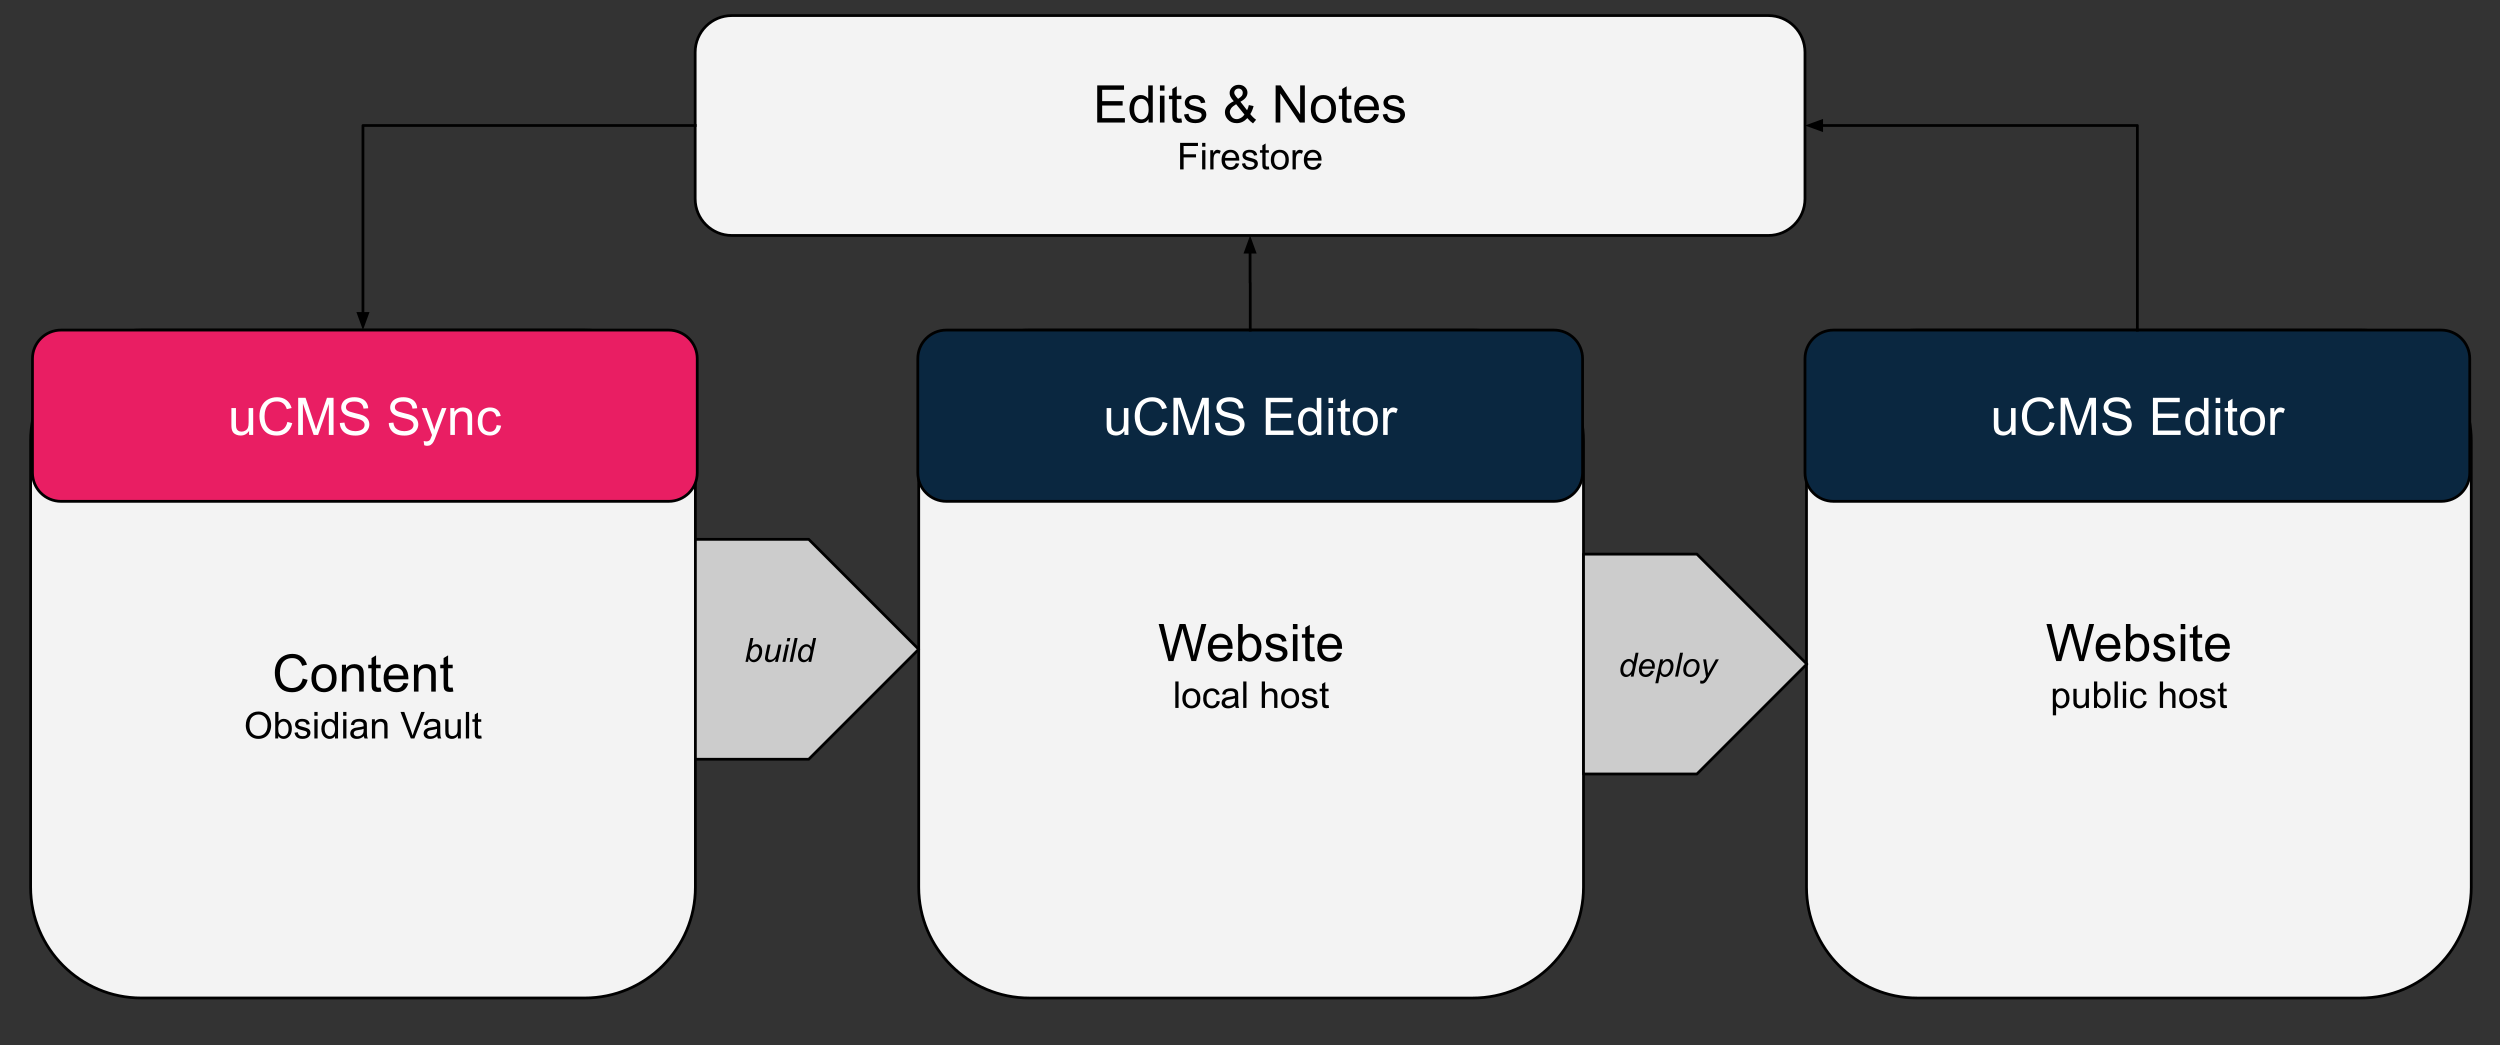
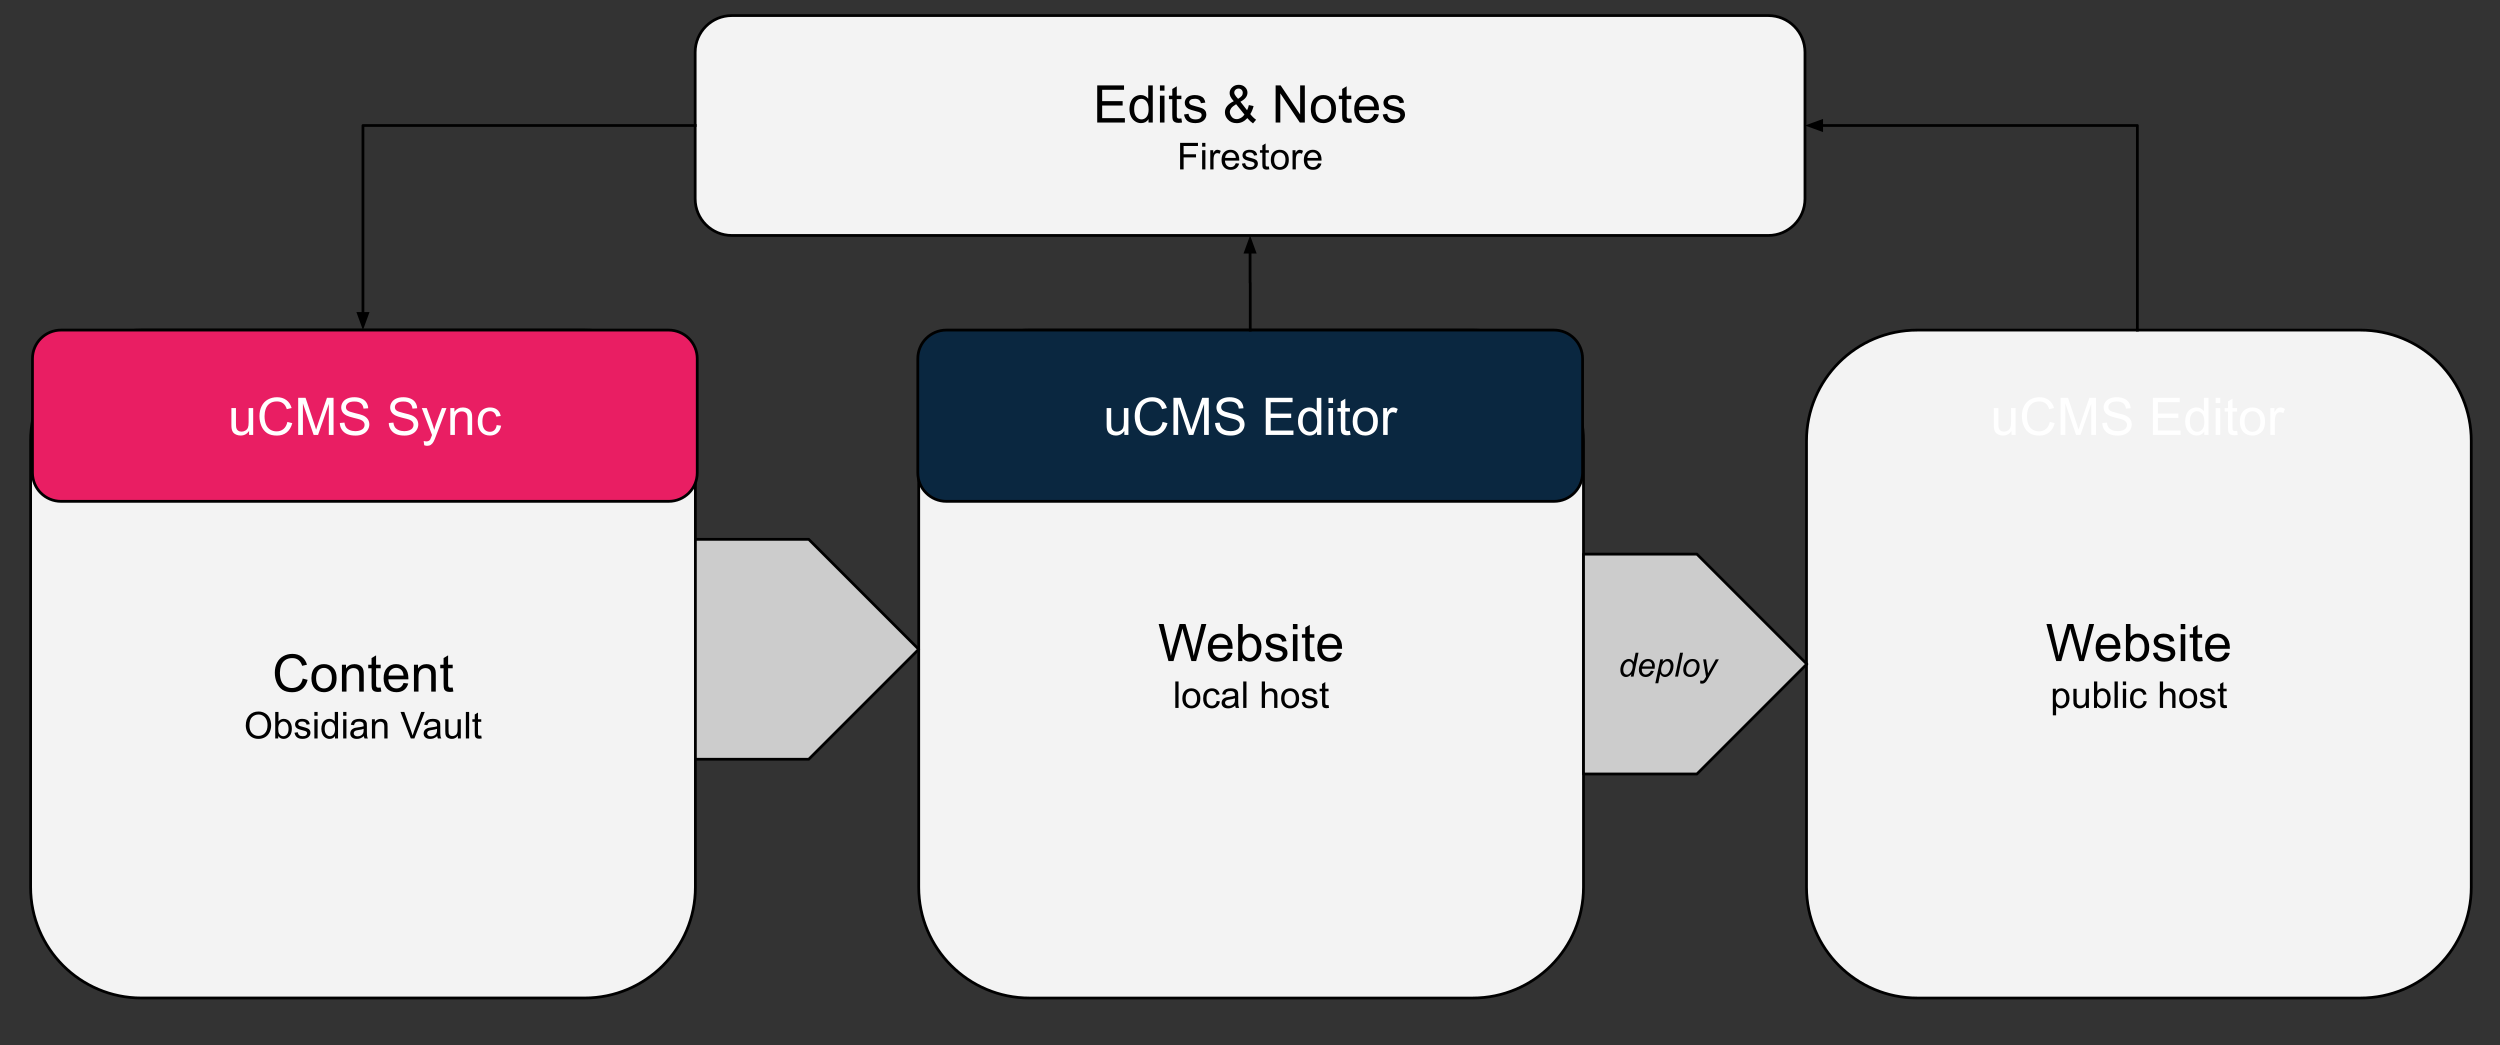
<svg xmlns="http://www.w3.org/2000/svg" version="1.1" viewBox="0.0 0.0 900.199 376.399" fill="none" stroke="none" stroke-linecap="square" stroke-miterlimit="10">
  <rect x="0.0" y="0.0" width="900.199" height="376.399" fill="#333333" stroke="none" />
  <clipPath id="p.0">
    <path d="m0 0l900.199 0l0 376.399l-900.199 0l0 -376.399z" clip-rule="nonzero" />
  </clipPath>
  <g clip-path="url(#p.0)">
    <path fill="#000000" fill-opacity="0.0" d="m0 0l900.199 0l0 376.399l-900.199 0z" fill-rule="evenodd" />
    <path fill="#f3f3f3" d="m330.813 158.761l0 0c0 -22.034 17.862 -39.896 39.896 -39.896l159.578 0l0 0c10.581 0 20.729 4.203 28.211 11.685c7.482 7.482 11.685 17.63 11.685 28.211l0 160.712c0 22.034 -17.862 39.896 -39.896 39.896l-159.578 0l0 0c-22.034 0 -39.896 -17.862 -39.896 -39.896z" fill-rule="evenodd" />
    <path stroke="#000000" stroke-width="1.0" stroke-linejoin="round" stroke-linecap="butt" d="m330.813 158.761l0 0c0 -22.034 17.862 -39.896 39.896 -39.896l159.578 0l0 0c10.581 0 20.729 4.203 28.211 11.685c7.482 7.482 11.685 17.63 11.685 28.211l0 160.712c0 22.034 -17.862 39.896 -39.896 39.896l-159.578 0l0 0c-22.034 0 -39.896 -17.862 -39.896 -39.896z" fill-rule="evenodd" />
    <path fill="#000000" d="m420.736 238.038l-3.531 -13.359l1.812 0l2.031 8.766q0.328 1.375 0.562 2.719q0.5 -2.141 0.594 -2.469l2.547 -9.016l2.125 0l1.922 6.766q0.719 2.516 1.031 4.719q0.266 -1.266 0.672 -2.891l2.094 -8.594l1.781 0l-3.672 13.359l-1.703 0l-2.812 -10.172q-0.359 -1.281 -0.422 -1.562q-0.203 0.906 -0.391 1.562l-2.828 10.172l-1.812 0zm21.365 -3.109l1.688 0.203q-0.406 1.484 -1.484 2.312q-1.078 0.812 -2.766 0.812q-2.125 0 -3.375 -1.297q-1.234 -1.312 -1.234 -3.672q0 -2.453 1.25 -3.797q1.266 -1.344 3.266 -1.344q1.938 0 3.156 1.328q1.234 1.312 1.234 3.703q0 0.156 0 0.438l-7.219 0q0.094 1.594 0.906 2.453q0.812 0.844 2.016 0.844q0.906 0 1.547 -0.469q0.641 -0.484 1.016 -1.516zm-5.391 -2.656l5.406 0q-0.109 -1.219 -0.625 -1.828q-0.781 -0.953 -2.031 -0.953q-1.125 0 -1.906 0.766q-0.766 0.75 -0.844 2.016zm10.641 5.766l-1.516 0l0 -13.359l1.641 0l0 4.766q1.047 -1.297 2.656 -1.297q0.891 0 1.688 0.359q0.797 0.359 1.312 1.016q0.516 0.641 0.797 1.562q0.297 0.922 0.297 1.969q0 2.484 -1.234 3.844q-1.219 1.359 -2.953 1.359q-1.703 0 -2.688 -1.438l0 1.219zm-0.016 -4.906q0 1.734 0.484 2.516q0.766 1.266 2.094 1.266q1.078 0 1.859 -0.938q0.781 -0.938 0.781 -2.781q0 -1.891 -0.75 -2.797q-0.75 -0.906 -1.828 -0.906q-1.062 0 -1.859 0.938q-0.781 0.938 -0.781 2.703zm8.235 2.016l1.625 -0.25q0.125 0.969 0.75 1.5q0.625 0.516 1.75 0.516q1.125 0 1.672 -0.453q0.547 -0.469 0.547 -1.094q0 -0.547 -0.484 -0.875q-0.328 -0.219 -1.672 -0.547q-1.812 -0.469 -2.516 -0.797q-0.688 -0.328 -1.047 -0.906q-0.359 -0.594 -0.359 -1.312q0 -0.641 0.297 -1.188q0.297 -0.562 0.812 -0.922q0.375 -0.281 1.031 -0.469q0.672 -0.203 1.422 -0.203q1.141 0 2.0 0.328q0.859 0.328 1.266 0.891q0.422 0.562 0.578 1.5l-1.609 0.219q-0.109 -0.75 -0.641 -1.172q-0.516 -0.422 -1.469 -0.422q-1.141 0 -1.625 0.375q-0.469 0.375 -0.469 0.875q0 0.312 0.188 0.578q0.203 0.266 0.641 0.438q0.234 0.094 1.438 0.422q1.75 0.453 2.438 0.75q0.688 0.297 1.078 0.859q0.391 0.562 0.391 1.406q0 0.828 -0.484 1.547q-0.469 0.719 -1.375 1.125q-0.906 0.391 -2.047 0.391q-1.875 0 -2.875 -0.781q-0.984 -0.781 -1.25 -2.328zm9.984 -8.578l0 -1.891l1.641 0l0 1.891l-1.641 0zm0 11.469l0 -9.672l1.641 0l0 9.672l-1.641 0zm7.723 -1.469l0.234 1.453q-0.688 0.141 -1.234 0.141q-0.891 0 -1.391 -0.281q-0.484 -0.281 -0.688 -0.734q-0.203 -0.469 -0.203 -1.938l0 -5.578l-1.203 0l0 -1.266l1.203 0l0 -2.391l1.625 -0.984l0 3.375l1.656 0l0 1.266l-1.656 0l0 5.672q0 0.688 0.078 0.891q0.094 0.203 0.281 0.328q0.203 0.109 0.578 0.109q0.266 0 0.719 -0.062zm8.23 -1.641l1.688 0.203q-0.406 1.484 -1.484 2.312q-1.078 0.812 -2.766 0.812q-2.125 0 -3.375 -1.297q-1.234 -1.312 -1.234 -3.672q0 -2.453 1.25 -3.797q1.266 -1.344 3.266 -1.344q1.938 0 3.156 1.328q1.234 1.312 1.234 3.703q0 0.156 0 0.438l-7.219 0q0.094 1.594 0.906 2.453q0.812 0.844 2.016 0.844q0.906 0 1.547 -0.469q0.641 -0.484 1.016 -1.516zm-5.391 -2.656l5.406 0q-0.109 -1.219 -0.625 -1.828q-0.781 -0.953 -2.031 -0.953q-1.125 0 -1.906 0.766q-0.766 0.75 -0.844 2.016z" fill-rule="nonzero" />
    <path fill="#000000" d="m423.204 254.918l0 -9.547l1.172 0l0 9.547l-1.172 0zm2.539 -3.453q0 -1.922 1.078 -2.844q0.891 -0.766 2.172 -0.766q1.422 0 2.328 0.938q0.906 0.922 0.906 2.578q0 1.328 -0.406 2.094q-0.391 0.766 -1.156 1.188q-0.766 0.422 -1.672 0.422q-1.453 0 -2.359 -0.922q-0.891 -0.938 -0.891 -2.688zm1.203 0q0 1.328 0.578 1.984q0.594 0.656 1.469 0.656q0.875 0 1.453 -0.656q0.578 -0.672 0.578 -2.031q0 -1.281 -0.594 -1.938q-0.578 -0.656 -1.438 -0.656q-0.875 0 -1.469 0.656q-0.578 0.656 -0.578 1.984zm11.162 0.922l1.156 0.156q-0.188 1.188 -0.969 1.859q-0.781 0.672 -1.922 0.672q-1.406 0 -2.281 -0.922q-0.859 -0.938 -0.859 -2.656q0 -1.125 0.375 -1.969q0.375 -0.844 1.125 -1.25q0.766 -0.422 1.656 -0.422q1.125 0 1.844 0.578q0.719 0.562 0.922 1.609l-1.141 0.172q-0.172 -0.703 -0.594 -1.047q-0.406 -0.359 -0.984 -0.359q-0.891 0 -1.453 0.641q-0.547 0.641 -0.547 2.0q0 1.406 0.531 2.031q0.547 0.625 1.406 0.625q0.688 0 1.141 -0.422q0.469 -0.422 0.594 -1.297zm6.664 1.672q-0.656 0.562 -1.266 0.797q-0.594 0.219 -1.281 0.219q-1.141 0 -1.75 -0.547q-0.609 -0.562 -0.609 -1.438q0 -0.5 0.219 -0.922q0.234 -0.422 0.609 -0.672q0.375 -0.25 0.844 -0.391q0.344 -0.078 1.047 -0.172q1.422 -0.172 2.094 -0.406q0 -0.234 0 -0.297q0 -0.719 -0.328 -1.016q-0.453 -0.391 -1.344 -0.391q-0.812 0 -1.219 0.297q-0.391 0.281 -0.578 1.016l-1.141 -0.156q0.156 -0.734 0.516 -1.188q0.359 -0.453 1.031 -0.688q0.672 -0.25 1.562 -0.25q0.891 0 1.438 0.203q0.562 0.203 0.812 0.531q0.266 0.312 0.375 0.797q0.047 0.297 0.047 1.078l0 1.562q0 1.625 0.078 2.062q0.078 0.438 0.297 0.828l-1.219 0q-0.188 -0.359 -0.234 -0.859zm-0.094 -2.609q-0.641 0.266 -1.922 0.438q-0.719 0.109 -1.016 0.25q-0.297 0.125 -0.469 0.375q-0.156 0.25 -0.156 0.547q0 0.469 0.344 0.781q0.359 0.312 1.047 0.312q0.672 0 1.203 -0.297q0.531 -0.297 0.781 -0.812q0.188 -0.391 0.188 -1.172l0 -0.422zm2.975 3.469l0 -9.547l1.172 0l0 9.547l-1.172 0zm6.68 0l0 -9.547l1.172 0l0 3.422q0.828 -0.938 2.078 -0.938q0.766 0 1.328 0.297q0.562 0.297 0.812 0.844q0.25 0.531 0.25 1.547l0 4.375l-1.172 0l0 -4.375q0 -0.891 -0.391 -1.281q-0.375 -0.406 -1.078 -0.406q-0.516 0 -0.984 0.281q-0.453 0.266 -0.656 0.734q-0.188 0.453 -0.188 1.266l0 3.781l-1.172 0zm6.975 -3.453q0 -1.922 1.078 -2.844q0.891 -0.766 2.172 -0.766q1.422 0 2.328 0.938q0.906 0.922 0.906 2.578q0 1.328 -0.406 2.094q-0.391 0.766 -1.156 1.188q-0.766 0.422 -1.672 0.422q-1.453 0 -2.359 -0.922q-0.891 -0.938 -0.891 -2.688zm1.203 0q0 1.328 0.578 1.984q0.594 0.656 1.469 0.656q0.875 0 1.453 -0.656q0.578 -0.672 0.578 -2.031q0 -1.281 -0.594 -1.938q-0.578 -0.656 -1.438 -0.656q-0.875 0 -1.469 0.656q-0.578 0.656 -0.578 1.984zm6.178 1.391l1.156 -0.188q0.109 0.703 0.547 1.078q0.453 0.359 1.25 0.359q0.812 0 1.203 -0.328q0.391 -0.328 0.391 -0.766q0 -0.391 -0.359 -0.625q-0.234 -0.156 -1.188 -0.391q-1.297 -0.328 -1.797 -0.562q-0.484 -0.25 -0.75 -0.656q-0.25 -0.422 -0.25 -0.938q0 -0.453 0.203 -0.844q0.219 -0.406 0.578 -0.672q0.281 -0.188 0.75 -0.328q0.469 -0.141 1.016 -0.141q0.812 0 1.422 0.234q0.609 0.234 0.906 0.641q0.297 0.391 0.406 1.062l-1.141 0.156q-0.078 -0.531 -0.453 -0.828q-0.375 -0.312 -1.062 -0.312q-0.812 0 -1.156 0.266q-0.344 0.266 -0.344 0.625q0 0.234 0.141 0.422q0.156 0.188 0.453 0.312q0.172 0.062 1.031 0.297q1.25 0.328 1.734 0.547q0.5 0.203 0.781 0.609q0.281 0.406 0.281 1.0q0 0.594 -0.344 1.109q-0.344 0.516 -1.0 0.797q-0.641 0.281 -1.453 0.281q-1.344 0 -2.047 -0.562q-0.703 -0.562 -0.906 -1.656zm9.695 1.016l0.172 1.031q-0.5 0.109 -0.891 0.109q-0.641 0 -1.0 -0.203q-0.344 -0.203 -0.484 -0.531q-0.141 -0.328 -0.141 -1.391l0 -3.969l-0.859 0l0 -0.906l0.859 0l0 -1.719l1.172 -0.703l0 2.422l1.172 0l0 0.906l-1.172 0l0 4.047q0 0.5 0.047 0.641q0.062 0.141 0.203 0.234q0.141 0.078 0.406 0.078q0.203 0 0.516 -0.047z" fill-rule="nonzero" />
    <path fill="#f3f3f3" d="m650.483 158.762l0 0c0 -22.034 17.862 -39.896 39.896 -39.896l159.578 0l0 0c10.581 0 20.729 4.203 28.211 11.685c7.482 7.482 11.685 17.63 11.685 28.211l0 160.712c0 22.034 -17.862 39.896 -39.896 39.896l-159.578 0l0 0c-22.034 0 -39.896 -17.862 -39.896 -39.896z" fill-rule="evenodd" />
    <path stroke="#000000" stroke-width="1.0" stroke-linejoin="round" stroke-linecap="butt" d="m650.483 158.762l0 0c0 -22.034 17.862 -39.896 39.896 -39.896l159.578 0l0 0c10.581 0 20.729 4.203 28.211 11.685c7.482 7.482 11.685 17.63 11.685 28.211l0 160.712c0 22.034 -17.862 39.896 -39.896 39.896l-159.578 0l0 0c-22.034 0 -39.896 -17.862 -39.896 -39.896z" fill-rule="evenodd" />
    <path fill="#000000" d="m740.406 238.038l-3.531 -13.359l1.812 0l2.031 8.766q0.328 1.375 0.562 2.719q0.5 -2.141 0.594 -2.469l2.547 -9.016l2.125 0l1.922 6.766q0.719 2.516 1.031 4.719q0.266 -1.266 0.672 -2.891l2.094 -8.594l1.781 0l-3.672 13.359l-1.703 0l-2.812 -10.172q-0.359 -1.281 -0.422 -1.562q-0.203 0.906 -0.391 1.562l-2.828 10.172l-1.812 0zm21.365 -3.109l1.688 0.203q-0.406 1.484 -1.484 2.312q-1.078 0.812 -2.766 0.812q-2.125 0 -3.375 -1.297q-1.234 -1.312 -1.234 -3.672q0 -2.453 1.25 -3.797q1.266 -1.344 3.266 -1.344q1.938 0 3.156 1.328q1.234 1.312 1.234 3.703q0 0.156 0 0.438l-7.219 0q0.094 1.594 0.906 2.453q0.812 0.844 2.016 0.844q0.906 0 1.547 -0.469q0.641 -0.484 1.016 -1.516zm-5.391 -2.656l5.406 0q-0.109 -1.219 -0.625 -1.828q-0.781 -0.953 -2.031 -0.953q-1.125 0 -1.906 0.766q-0.766 0.75 -0.844 2.016zm10.641 5.766l-1.516 0l0 -13.359l1.641 0l0 4.766q1.047 -1.297 2.656 -1.297q0.891 0 1.688 0.359q0.797 0.359 1.312 1.016q0.516 0.641 0.797 1.562q0.297 0.922 0.297 1.969q0 2.484 -1.234 3.844q-1.219 1.359 -2.953 1.359q-1.703 0 -2.688 -1.438l0 1.219zm-0.016 -4.906q0 1.734 0.484 2.516q0.766 1.266 2.094 1.266q1.078 0 1.859 -0.938q0.781 -0.938 0.781 -2.781q0 -1.891 -0.75 -2.797q-0.75 -0.906 -1.828 -0.906q-1.062 0 -1.859 0.938q-0.781 0.938 -0.781 2.703zm8.235 2.016l1.625 -0.25q0.125 0.969 0.75 1.5q0.625 0.516 1.75 0.516q1.125 0 1.672 -0.453q0.547 -0.469 0.547 -1.094q0 -0.547 -0.484 -0.875q-0.328 -0.219 -1.672 -0.547q-1.812 -0.469 -2.516 -0.797q-0.688 -0.328 -1.047 -0.906q-0.359 -0.594 -0.359 -1.312q0 -0.641 0.297 -1.188q0.297 -0.562 0.812 -0.922q0.375 -0.281 1.031 -0.469q0.672 -0.203 1.422 -0.203q1.141 0 2.0 0.328q0.859 0.328 1.266 0.891q0.422 0.562 0.578 1.5l-1.609 0.219q-0.109 -0.75 -0.641 -1.172q-0.516 -0.422 -1.469 -0.422q-1.141 0 -1.625 0.375q-0.469 0.375 -0.469 0.875q0 0.312 0.188 0.578q0.203 0.266 0.641 0.438q0.234 0.094 1.438 0.422q1.75 0.453 2.438 0.75q0.688 0.297 1.078 0.859q0.391 0.562 0.391 1.406q0 0.828 -0.484 1.547q-0.469 0.719 -1.375 1.125q-0.906 0.391 -2.047 0.391q-1.875 0 -2.875 -0.781q-0.984 -0.781 -1.25 -2.328zm9.984 -8.578l0 -1.891l1.641 0l0 1.891l-1.641 0zm0 11.469l0 -9.672l1.641 0l0 9.672l-1.641 0zm7.723 -1.469l0.234 1.453q-0.688 0.141 -1.234 0.141q-0.891 0 -1.391 -0.281q-0.484 -0.281 -0.688 -0.734q-0.203 -0.469 -0.203 -1.938l0 -5.578l-1.203 0l0 -1.266l1.203 0l0 -2.391l1.625 -0.984l0 3.375l1.656 0l0 1.266l-1.656 0l0 5.672q0 0.688 0.078 0.891q0.094 0.203 0.281 0.328q0.203 0.109 0.578 0.109q0.266 0 0.719 -0.062zm8.23 -1.641l1.688 0.203q-0.406 1.484 -1.484 2.312q-1.078 0.812 -2.766 0.812q-2.125 0 -3.375 -1.297q-1.234 -1.312 -1.234 -3.672q0 -2.453 1.25 -3.797q1.266 -1.344 3.266 -1.344q1.938 0 3.156 1.328q1.234 1.312 1.234 3.703q0 0.156 0 0.438l-7.219 0q0.094 1.594 0.906 2.453q0.812 0.844 2.016 0.844q0.906 0 1.547 -0.469q0.641 -0.484 1.016 -1.516zm-5.391 -2.656l5.406 0q-0.109 -1.219 -0.625 -1.828q-0.781 -0.953 -2.031 -0.953q-1.125 0 -1.906 0.766q-0.766 0.75 -0.844 2.016z" fill-rule="nonzero" />
    <path fill="#000000" d="m739.184 257.574l0 -9.563l1.078 0l0 0.891q0.375 -0.531 0.844 -0.781q0.484 -0.266 1.156 -0.266q0.875 0 1.547 0.453q0.688 0.453 1.031 1.281q0.344 0.828 0.344 1.828q0 1.047 -0.375 1.906q-0.375 0.844 -1.109 1.297q-0.719 0.453 -1.531 0.453q-0.578 0 -1.047 -0.25q-0.469 -0.25 -0.766 -0.625l0 3.375l-1.172 0zm1.062 -6.078q0 1.344 0.531 1.984q0.547 0.625 1.312 0.625q0.781 0 1.344 -0.656q0.562 -0.656 0.562 -2.047q0 -1.312 -0.547 -1.969q-0.547 -0.672 -1.297 -0.672q-0.75 0 -1.328 0.703q-0.578 0.703 -0.578 2.031zm10.881 3.422l0 -1.016q-0.812 1.172 -2.188 1.172q-0.609 0 -1.141 -0.234q-0.531 -0.234 -0.797 -0.578q-0.25 -0.359 -0.359 -0.875q-0.062 -0.344 -0.062 -1.094l0 -4.281l1.172 0l0 3.828q0 0.922 0.062 1.234q0.109 0.469 0.469 0.734q0.359 0.25 0.891 0.25q0.516 0 0.984 -0.266q0.469 -0.266 0.656 -0.734q0.188 -0.469 0.188 -1.344l0 -3.703l1.172 0l0 6.906l-1.047 0zm3.959 0l-1.078 0l0 -9.547l1.172 0l0 3.406q0.734 -0.922 1.891 -0.922q0.641 0 1.203 0.266q0.578 0.25 0.938 0.719q0.375 0.453 0.578 1.109q0.203 0.656 0.203 1.406q0 1.781 -0.875 2.75q-0.875 0.969 -2.109 0.969q-1.219 0 -1.922 -1.016l0 0.859zm0 -3.5q0 1.234 0.328 1.781q0.562 0.906 1.5 0.906q0.766 0 1.328 -0.656q0.562 -0.672 0.562 -2.0q0 -1.344 -0.547 -1.984q-0.531 -0.656 -1.297 -0.656q-0.766 0 -1.328 0.672q-0.547 0.672 -0.547 1.938zm6.319 3.5l0 -9.547l1.172 0l0 9.547l-1.172 0zm2.992 -8.188l0 -1.359l1.172 0l0 1.359l-1.172 0zm0 8.188l0 -6.906l1.172 0l0 6.906l-1.172 0zm7.461 -2.531l1.156 0.156q-0.188 1.188 -0.969 1.859q-0.781 0.672 -1.922 0.672q-1.406 0 -2.281 -0.922q-0.859 -0.938 -0.859 -2.656q0 -1.125 0.375 -1.969q0.375 -0.844 1.125 -1.25q0.766 -0.422 1.656 -0.422q1.125 0 1.844 0.578q0.719 0.562 0.922 1.609l-1.141 0.172q-0.172 -0.703 -0.594 -1.047q-0.406 -0.359 -0.984 -0.359q-0.891 0 -1.453 0.641q-0.547 0.641 -0.547 2.0q0 1.406 0.531 2.031q0.547 0.625 1.406 0.625q0.688 0 1.141 -0.422q0.469 -0.422 0.594 -1.297zm5.851 2.531l0 -9.547l1.172 0l0 3.422q0.828 -0.938 2.078 -0.938q0.766 0 1.328 0.297q0.562 0.297 0.812 0.844q0.25 0.531 0.25 1.547l0 4.375l-1.172 0l0 -4.375q0 -0.891 -0.391 -1.281q-0.375 -0.406 -1.078 -0.406q-0.516 0 -0.984 0.281q-0.453 0.266 -0.656 0.734q-0.188 0.453 -0.188 1.266l0 3.781l-1.172 0zm6.975 -3.453q0 -1.922 1.078 -2.844q0.891 -0.766 2.172 -0.766q1.422 0 2.328 0.938q0.906 0.922 0.906 2.578q0 1.328 -0.406 2.094q-0.391 0.766 -1.156 1.188q-0.766 0.422 -1.672 0.422q-1.453 0 -2.359 -0.922q-0.891 -0.938 -0.891 -2.688zm1.203 0q0 1.328 0.578 1.984q0.594 0.656 1.469 0.656q0.875 0 1.453 -0.656q0.578 -0.672 0.578 -2.031q0 -1.281 -0.594 -1.938q-0.578 -0.656 -1.438 -0.656q-0.875 0 -1.469 0.656q-0.578 0.656 -0.578 1.984zm6.178 1.391l1.156 -0.188q0.109 0.703 0.547 1.078q0.453 0.359 1.25 0.359q0.812 0 1.203 -0.328q0.391 -0.328 0.391 -0.766q0 -0.391 -0.359 -0.625q-0.234 -0.156 -1.188 -0.391q-1.297 -0.328 -1.797 -0.562q-0.484 -0.25 -0.75 -0.656q-0.25 -0.422 -0.25 -0.938q0 -0.453 0.203 -0.844q0.219 -0.406 0.578 -0.672q0.281 -0.188 0.75 -0.328q0.469 -0.141 1.016 -0.141q0.812 0 1.422 0.234q0.609 0.234 0.906 0.641q0.297 0.391 0.406 1.062l-1.141 0.156q-0.078 -0.531 -0.453 -0.828q-0.375 -0.312 -1.062 -0.312q-0.812 0 -1.156 0.266q-0.344 0.266 -0.344 0.625q0 0.234 0.141 0.422q0.156 0.188 0.453 0.312q0.172 0.062 1.031 0.297q1.25 0.328 1.734 0.547q0.5 0.203 0.781 0.609q0.281 0.406 0.281 1.0q0 0.594 -0.344 1.109q-0.344 0.516 -1.0 0.797q-0.641 0.281 -1.453 0.281q-1.344 0 -2.047 -0.562q-0.703 -0.562 -0.906 -1.656zm9.695 1.016l0.172 1.031q-0.5 0.109 -0.891 0.109q-0.641 0 -1.0 -0.203q-0.344 -0.203 -0.484 -0.531q-0.141 -0.328 -0.141 -1.391l0 -3.969l-0.859 0l0 -0.906l0.859 0l0 -1.719l1.172 -0.703l0 2.422l1.172 0l0 0.906l-1.172 0l0 4.047q0 0.5 0.047 0.641q0.062 0.141 0.203 0.234q0.141 0.078 0.406 0.078q0.203 0 0.516 -0.047z" fill-rule="nonzero" />
-     <path fill="#0a2740" d="m649.938 129.134l0 0c0 -5.677 4.602 -10.278 10.278 -10.278l218.813 0c2.726 0 5.34 1.083 7.268 3.01c1.928 1.928 3.01 4.542 3.01 7.268l0 41.112c0 5.677 -4.602 10.278 -10.278 10.278l-218.813 0c-5.677 0 -10.278 -4.602 -10.278 -10.278z" fill-rule="evenodd" />
-     <path stroke="#000000" stroke-width="1.0" stroke-linejoin="round" stroke-linecap="butt" d="m649.938 129.134l0 0c0 -5.677 4.602 -10.278 10.278 -10.278l218.813 0c2.726 0 5.34 1.083 7.268 3.01c1.928 1.928 3.01 4.542 3.01 7.268l0 41.112c0 5.677 -4.602 10.278 -10.278 10.278l-218.813 0c-5.677 0 -10.278 -4.602 -10.278 -10.278z" fill-rule="evenodd" />
    <path fill="#ffffff" d="m724.309 156.61l0 -1.422q-1.125 1.641 -3.062 1.641q-0.859 0 -1.609 -0.328q-0.734 -0.328 -1.094 -0.828q-0.359 -0.5 -0.5 -1.219q-0.109 -0.469 -0.109 -1.531l0 -5.984l1.641 0l0 5.359q0 1.281 0.109 1.734q0.156 0.641 0.656 1.016q0.5 0.375 1.234 0.375q0.734 0 1.375 -0.375q0.656 -0.391 0.922 -1.031q0.266 -0.656 0.266 -1.891l0 -5.188l1.641 0l0 9.672l-1.469 0zm13.782 -4.688l1.766 0.453q-0.562 2.172 -2.0 3.328q-1.438 1.141 -3.531 1.141q-2.156 0 -3.516 -0.875q-1.344 -0.891 -2.062 -2.547q-0.703 -1.672 -0.703 -3.594q0 -2.078 0.797 -3.625q0.797 -1.562 2.266 -2.359q1.484 -0.812 3.25 -0.812q2.0 0 3.359 1.016q1.375 1.016 1.906 2.875l-1.734 0.406q-0.469 -1.453 -1.359 -2.109q-0.875 -0.672 -2.203 -0.672q-1.547 0 -2.578 0.734q-1.031 0.734 -1.453 1.984q-0.422 1.234 -0.422 2.562q0 1.703 0.5 2.969q0.5 1.266 1.547 1.906q1.047 0.625 2.266 0.625q1.484 0 2.516 -0.859q1.031 -0.859 1.391 -2.547zm3.895 4.688l0 -13.359l2.656 0l3.156 9.453q0.438 1.328 0.641 1.984q0.234 -0.734 0.703 -2.141l3.203 -9.297l2.375 0l0 13.359l-1.703 0l0 -11.172l-3.875 11.172l-1.594 0l-3.859 -11.375l0 11.375l-1.703 0zm14.994 -4.297l1.656 -0.141q0.125 1.0 0.547 1.641q0.438 0.641 1.344 1.047q0.922 0.391 2.062 0.391q1.0 0 1.781 -0.297q0.781 -0.297 1.156 -0.812q0.375 -0.531 0.375 -1.156q0 -0.625 -0.375 -1.094q-0.359 -0.469 -1.188 -0.797q-0.547 -0.203 -2.391 -0.641q-1.828 -0.453 -2.562 -0.844q-0.969 -0.5 -1.438 -1.234q-0.469 -0.75 -0.469 -1.672q0 -1.0 0.578 -1.875q0.578 -0.891 1.672 -1.344q1.109 -0.453 2.453 -0.453q1.484 0 2.609 0.484q1.141 0.469 1.75 1.406q0.609 0.922 0.656 2.094l-1.688 0.125q-0.141 -1.266 -0.938 -1.906q-0.781 -0.656 -2.312 -0.656q-1.609 0 -2.344 0.594q-0.734 0.594 -0.734 1.422q0 0.719 0.531 1.172q0.5 0.469 2.656 0.969q2.156 0.484 2.953 0.844q1.172 0.531 1.719 1.359q0.562 0.828 0.562 1.906q0 1.062 -0.609 2.016q-0.609 0.938 -1.75 1.469q-1.141 0.516 -2.578 0.516q-1.812 0 -3.047 -0.531q-1.219 -0.531 -1.922 -1.594q-0.688 -1.062 -0.719 -2.406zm18.252 4.297l0 -13.359l9.656 0l0 1.578l-7.875 0l0 4.094l7.375 0l0 1.562l-7.375 0l0 4.547l8.187 0l0 1.578l-9.969 0zm18.475 0l0 -1.219q-0.906 1.438 -2.703 1.438q-1.156 0 -2.125 -0.641q-0.969 -0.641 -1.5 -1.781q-0.531 -1.141 -0.531 -2.625q0 -1.453 0.484 -2.625q0.484 -1.188 1.438 -1.812q0.969 -0.625 2.172 -0.625q0.875 0 1.547 0.375q0.688 0.359 1.109 0.953l0 -4.797l1.641 0l0 13.359l-1.531 0zm-5.172 -4.828q0 1.859 0.781 2.781q0.781 0.922 1.844 0.922q1.078 0 1.828 -0.875q0.75 -0.891 0.75 -2.688q0 -1.984 -0.766 -2.906q-0.766 -0.938 -1.891 -0.938q-1.078 0 -1.812 0.891q-0.734 0.891 -0.734 2.812zm9.282 -6.641l0 -1.891l1.641 0l0 1.891l-1.641 0zm0 11.469l0 -9.672l1.641 0l0 9.672l-1.641 0zm7.723 -1.469l0.234 1.453q-0.688 0.141 -1.234 0.141q-0.891 0 -1.391 -0.281q-0.484 -0.281 -0.688 -0.734q-0.203 -0.469 -0.203 -1.938l0 -5.578l-1.203 0l0 -1.266l1.203 0l0 -2.391l1.625 -0.984l0 3.375l1.656 0l0 1.266l-1.656 0l0 5.672q0 0.688 0.078 0.891q0.094 0.203 0.281 0.328q0.203 0.109 0.578 0.109q0.266 0 0.719 -0.062zm0.996 -3.375q0 -2.688 1.484 -3.969q1.25 -1.078 3.047 -1.078q2.0 0 3.266 1.312q1.266 1.297 1.266 3.609q0 1.859 -0.562 2.938q-0.562 1.062 -1.641 1.656q-1.062 0.594 -2.328 0.594q-2.031 0 -3.281 -1.297q-1.25 -1.312 -1.25 -3.766zm1.688 0q0 1.859 0.797 2.797q0.812 0.922 2.047 0.922q1.219 0 2.031 -0.922q0.812 -0.938 0.812 -2.844q0 -1.797 -0.812 -2.719q-0.812 -0.922 -2.031 -0.922q-1.234 0 -2.047 0.922q-0.797 0.906 -0.797 2.766zm9.282 4.844l0 -9.672l1.469 0l0 1.469q0.562 -1.031 1.031 -1.359q0.484 -0.328 1.062 -0.328q0.828 0 1.688 0.531l-0.562 1.516q-0.609 -0.359 -1.203 -0.359q-0.547 0 -0.969 0.328q-0.422 0.328 -0.609 0.891q-0.281 0.875 -0.281 1.922l0 5.062l-1.625 0z" fill-rule="nonzero" />
    <path fill="#f3f3f3" d="m250.315 18.801l0 0c0 -7.289 5.909 -13.197 13.197 -13.197l373.228 0c3.5 0 6.857 1.39 9.332 3.865c2.475 2.475 3.865 5.832 3.865 9.332l0 52.787c0 7.289 -5.909 13.197 -13.197 13.197l-373.228 0l0 0c-7.289 0 -13.197 -5.909 -13.197 -13.197z" fill-rule="evenodd" />
    <path stroke="#000000" stroke-width="1.0" stroke-linejoin="round" stroke-linecap="butt" d="m250.315 18.801l0 0c0 -7.289 5.909 -13.197 13.197 -13.197l373.228 0c3.5 0 6.857 1.39 9.332 3.865c2.475 2.475 3.865 5.832 3.865 9.332l0 52.787c0 7.289 -5.909 13.197 -13.197 13.197l-373.228 0l0 0c-7.289 0 -13.197 -5.909 -13.197 -13.197z" fill-rule="evenodd" />
    <path fill="#000000" d="m395.084 44.114l0 -13.359l9.656 0l0 1.578l-7.875 0l0 4.094l7.375 0l0 1.562l-7.375 0l0 4.547l8.188 0l0 1.578l-9.969 0zm18.475 0l0 -1.219q-0.906 1.438 -2.703 1.438q-1.156 0 -2.125 -0.641q-0.969 -0.641 -1.5 -1.781q-0.531 -1.141 -0.531 -2.625q0 -1.453 0.484 -2.625q0.484 -1.188 1.438 -1.812q0.969 -0.625 2.172 -0.625q0.875 0 1.547 0.375q0.688 0.359 1.109 0.953l0 -4.797l1.641 0l0 13.359l-1.531 0zm-5.172 -4.828q0 1.859 0.781 2.781q0.781 0.922 1.844 0.922q1.078 0 1.828 -0.875q0.75 -0.891 0.75 -2.688q0 -1.984 -0.766 -2.906q-0.766 -0.938 -1.891 -0.938q-1.078 0 -1.812 0.891q-0.734 0.891 -0.734 2.812zm9.282 -6.641l0 -1.891l1.641 0l0 1.891l-1.641 0zm0 11.469l0 -9.672l1.641 0l0 9.672l-1.641 0zm7.723 -1.469l0.234 1.453q-0.688 0.141 -1.234 0.141q-0.891 0 -1.391 -0.281q-0.484 -0.281 -0.688 -0.734q-0.203 -0.469 -0.203 -1.938l0 -5.578l-1.203 0l0 -1.266l1.203 0l0 -2.391l1.625 -0.984l0 3.375l1.656 0l0 1.266l-1.656 0l0 5.672q0 0.688 0.078 0.891q0.094 0.203 0.281 0.328q0.203 0.109 0.578 0.109q0.266 0 0.719 -0.062zm0.949 -1.422l1.625 -0.25q0.125 0.969 0.75 1.5q0.625 0.516 1.75 0.516q1.125 0 1.672 -0.453q0.547 -0.469 0.547 -1.094q0 -0.547 -0.484 -0.875q-0.328 -0.219 -1.672 -0.547q-1.812 -0.469 -2.516 -0.797q-0.688 -0.328 -1.047 -0.906q-0.359 -0.594 -0.359 -1.312q0 -0.641 0.297 -1.188q0.297 -0.562 0.812 -0.922q0.375 -0.281 1.031 -0.469q0.672 -0.203 1.422 -0.203q1.141 0 2.0 0.328q0.859 0.328 1.266 0.891q0.422 0.562 0.578 1.5l-1.609 0.219q-0.109 -0.75 -0.641 -1.172q-0.516 -0.422 -1.469 -0.422q-1.141 0 -1.625 0.375q-0.469 0.375 -0.469 0.875q0 0.312 0.188 0.578q0.203 0.266 0.641 0.438q0.234 0.094 1.438 0.422q1.75 0.453 2.438 0.75q0.688 0.297 1.078 0.859q0.391 0.562 0.391 1.406q0 0.828 -0.484 1.547q-0.469 0.719 -1.375 1.125q-0.906 0.391 -2.047 0.391q-1.875 0 -2.875 -0.781q-0.984 -0.781 -1.25 -2.328zm22.793 1.312q-0.812 0.906 -1.766 1.359q-0.953 0.453 -2.062 0.453q-2.047 0 -3.25 -1.391q-0.984 -1.125 -0.984 -2.531q0 -1.234 0.797 -2.234q0.797 -1.0 2.391 -1.75q-0.906 -1.031 -1.203 -1.672q-0.297 -0.656 -0.297 -1.266q0 -1.203 0.938 -2.078q0.938 -0.891 2.375 -0.891q1.359 0 2.234 0.844q0.875 0.828 0.875 2q0 1.906 -2.531 3.25l2.391 3.062q0.422 -0.812 0.641 -1.859l1.703 0.359q-0.438 1.75 -1.188 2.875q0.922 1.219 2.094 2.047l-1.109 1.312q-0.984 -0.641 -2.047 -1.891zm-3.328 -6.953q1.062 -0.641 1.375 -1.109q0.312 -0.469 0.312 -1.047q0 -0.688 -0.438 -1.109q-0.422 -0.438 -1.062 -0.438q-0.672 0 -1.125 0.438q-0.438 0.422 -0.438 1.031q0 0.312 0.156 0.656q0.172 0.344 0.484 0.734l0.734 0.844zm2.297 5.656l-3.0 -3.719q-1.328 0.797 -1.797 1.469q-0.469 0.672 -0.469 1.344q0 0.812 0.641 1.688q0.656 0.875 1.844 0.875q0.734 0 1.516 -0.453q0.797 -0.469 1.266 -1.203zm11.221 2.875l0 -13.359l1.812 0l7.016 10.484l0 -10.484l1.688 0l0 13.359l-1.812 0l-7.016 -10.5l0 10.5l-1.688 0zm12.676 -4.844q0 -2.688 1.484 -3.969q1.25 -1.078 3.047 -1.078q2.0 0 3.266 1.312q1.266 1.297 1.266 3.609q0 1.859 -0.562 2.938q-0.562 1.062 -1.641 1.656q-1.062 0.594 -2.328 0.594q-2.031 0 -3.281 -1.297q-1.25 -1.312 -1.25 -3.766zm1.688 0q0 1.859 0.797 2.797q0.812 0.922 2.047 0.922q1.219 0 2.031 -0.922q0.812 -0.938 0.812 -2.844q0 -1.797 -0.812 -2.719q-0.812 -0.922 -2.031 -0.922q-1.234 0 -2.047 0.922q-0.797 0.906 -0.797 2.766zm12.876 3.375l0.234 1.453q-0.688 0.141 -1.234 0.141q-0.891 0 -1.391 -0.281q-0.484 -0.281 -0.688 -0.734q-0.203 -0.469 -0.203 -1.938l0 -5.578l-1.203 0l0 -1.266l1.203 0l0 -2.391l1.625 -0.984l0 3.375l1.656 0l0 1.266l-1.656 0l0 5.672q0 0.688 0.078 0.891q0.094 0.203 0.281 0.328q0.203 0.109 0.578 0.109q0.266 0 0.719 -0.062zm8.23 -1.641l1.688 0.203q-0.406 1.484 -1.484 2.312q-1.078 0.812 -2.766 0.812q-2.125 0 -3.375 -1.297q-1.234 -1.312 -1.234 -3.672q0 -2.453 1.25 -3.797q1.266 -1.344 3.266 -1.344q1.938 0 3.156 1.328q1.234 1.312 1.234 3.703q0 0.156 0 0.438l-7.219 0q0.094 1.594 0.906 2.453q0.812 0.844 2.016 0.844q0.906 0 1.547 -0.469q0.641 -0.484 1.016 -1.516zm-5.391 -2.656l5.406 0q-0.109 -1.219 -0.625 -1.828q-0.781 -0.953 -2.031 -0.953q-1.125 0 -1.906 0.766q-0.766 0.75 -0.844 2.016zm8.485 2.875l1.625 -0.25q0.125 0.969 0.75 1.5q0.625 0.516 1.75 0.516q1.125 0 1.672 -0.453q0.547 -0.469 0.547 -1.094q0 -0.547 -0.484 -0.875q-0.328 -0.219 -1.672 -0.547q-1.812 -0.469 -2.516 -0.797q-0.688 -0.328 -1.047 -0.906q-0.359 -0.594 -0.359 -1.312q0 -0.641 0.297 -1.188q0.297 -0.562 0.812 -0.922q0.375 -0.281 1.031 -0.469q0.672 -0.203 1.422 -0.203q1.141 0 2.0 0.328q0.859 0.328 1.266 0.891q0.422 0.562 0.578 1.5l-1.609 0.219q-0.109 -0.75 -0.641 -1.172q-0.516 -0.422 -1.469 -0.422q-1.141 0 -1.625 0.375q-0.469 0.375 -0.469 0.875q0 0.312 0.188 0.578q0.203 0.266 0.641 0.438q0.234 0.094 1.438 0.422q1.75 0.453 2.438 0.75q0.688 0.297 1.078 0.859q0.391 0.562 0.391 1.406q0 0.828 -0.484 1.547q-0.469 0.719 -1.375 1.125q-0.906 0.391 -2.047 0.391q-1.875 0 -2.875 -0.781q-0.984 -0.781 -1.25 -2.328z" fill-rule="nonzero" />
    <path fill="#000000" d="m424.928 60.994l0 -9.547l6.438 0l0 1.125l-5.172 0l0 2.969l4.469 0l0 1.125l-4.469 0l0 4.328l-1.266 0zm7.938 -8.188l0 -1.359l1.172 0l0 1.359l-1.172 0zm0 8.188l0 -6.906l1.172 0l0 6.906l-1.172 0zm2.93 0l0 -6.906l1.062 0l0 1.047q0.406 -0.734 0.734 -0.969q0.344 -0.234 0.766 -0.234q0.594 0 1.203 0.375l-0.406 1.078q-0.438 -0.25 -0.859 -0.25q-0.391 0 -0.703 0.234q-0.297 0.234 -0.422 0.641q-0.203 0.625 -0.203 1.359l0 3.625l-1.172 0zm9.188 -2.219l1.203 0.141q-0.281 1.062 -1.062 1.656q-0.766 0.578 -1.969 0.578q-1.516 0 -2.406 -0.938q-0.891 -0.938 -0.891 -2.609q0 -1.75 0.891 -2.703q0.906 -0.969 2.344 -0.969q1.391 0 2.266 0.938q0.875 0.938 0.875 2.656q0 0.109 0 0.312l-5.156 0q0.062 1.141 0.641 1.75q0.578 0.594 1.438 0.594q0.656 0 1.109 -0.328q0.453 -0.344 0.719 -1.078zm-3.844 -1.906l3.859 0q-0.078 -0.859 -0.438 -1.297q-0.562 -0.688 -1.453 -0.688q-0.812 0 -1.359 0.547q-0.547 0.531 -0.609 1.438zm6.053 2.062l1.156 -0.188q0.109 0.703 0.547 1.078q0.453 0.359 1.25 0.359q0.812 0 1.203 -0.328q0.391 -0.328 0.391 -0.766q0 -0.391 -0.359 -0.625q-0.234 -0.156 -1.188 -0.391q-1.297 -0.328 -1.797 -0.562q-0.484 -0.25 -0.75 -0.656q-0.25 -0.422 -0.25 -0.938q0 -0.453 0.203 -0.844q0.219 -0.406 0.578 -0.672q0.281 -0.188 0.75 -0.328q0.469 -0.141 1.016 -0.141q0.812 0 1.422 0.234q0.609 0.234 0.906 0.641q0.297 0.391 0.406 1.062l-1.141 0.156q-0.078 -0.531 -0.453 -0.828q-0.375 -0.312 -1.062 -0.312q-0.812 0 -1.156 0.266q-0.344 0.266 -0.344 0.625q0 0.234 0.141 0.422q0.156 0.188 0.453 0.312q0.172 0.062 1.031 0.297q1.25 0.328 1.734 0.547q0.5 0.203 0.781 0.609q0.281 0.406 0.281 1.0q0 0.594 -0.344 1.109q-0.344 0.516 -1.0 0.797q-0.641 0.281 -1.453 0.281q-1.344 0 -2.047 -0.562q-0.703 -0.562 -0.906 -1.656zm9.695 1.016l0.172 1.031q-0.5 0.109 -0.891 0.109q-0.641 0 -1.0 -0.203q-0.344 -0.203 -0.484 -0.531q-0.141 -0.328 -0.141 -1.391l0 -3.969l-0.859 0l0 -0.906l0.859 0l0 -1.719l1.172 -0.703l0 2.422l1.172 0l0 0.906l-1.172 0l0 4.047q0 0.5 0.047 0.641q0.062 0.141 0.203 0.234q0.141 0.078 0.406 0.078q0.203 0 0.516 -0.047zm0.703 -2.406q0 -1.922 1.078 -2.844q0.891 -0.766 2.172 -0.766q1.422 0 2.328 0.938q0.906 0.922 0.906 2.578q0 1.328 -0.406 2.094q-0.391 0.766 -1.156 1.188q-0.766 0.422 -1.672 0.422q-1.453 0 -2.359 -0.922q-0.891 -0.938 -0.891 -2.688zm1.203 0q0 1.328 0.578 1.984q0.594 0.656 1.469 0.656q0.875 0 1.453 -0.656q0.578 -0.672 0.578 -2.031q0 -1.281 -0.594 -1.938q-0.578 -0.656 -1.438 -0.656q-0.875 0 -1.469 0.656q-0.578 0.656 -0.578 1.984zm6.631 3.453l0 -6.906l1.062 0l0 1.047q0.406 -0.734 0.734 -0.969q0.344 -0.234 0.766 -0.234q0.594 0 1.203 0.375l-0.406 1.078q-0.438 -0.25 -0.859 -0.25q-0.391 0 -0.703 0.234q-0.297 0.234 -0.422 0.641q-0.203 0.625 -0.203 1.359l0 3.625l-1.172 0zm9.188 -2.219l1.203 0.141q-0.281 1.062 -1.062 1.656q-0.766 0.578 -1.969 0.578q-1.516 0 -2.406 -0.938q-0.891 -0.938 -0.891 -2.609q0 -1.75 0.891 -2.703q0.906 -0.969 2.344 -0.969q1.391 0 2.266 0.938q0.875 0.938 0.875 2.656q0 0.109 0 0.312l-5.156 0q0.062 1.141 0.641 1.75q0.578 0.594 1.438 0.594q0.656 0 1.109 -0.328q0.453 -0.344 0.719 -1.078zm-3.844 -1.906l3.859 0q-0.078 -0.859 -0.438 -1.297q-0.562 -0.688 -1.453 -0.688q-0.812 0 -1.359 0.547q-0.547 0.531 -0.609 1.438z" fill-rule="nonzero" />
    <path fill="#f3f3f3" d="m11.024 158.751l0 0c0 -22.034 17.862 -39.896 39.896 -39.896l159.578 0l0 0c10.581 0 20.729 4.203 28.211 11.685c7.482 7.482 11.685 17.63 11.685 28.211l0 160.712c0 22.034 -17.862 39.896 -39.896 39.896l-159.578 0l0 0c-22.034 0 -39.896 -17.862 -39.896 -39.896z" fill-rule="evenodd" />
    <path stroke="#000000" stroke-width="1.0" stroke-linejoin="round" stroke-linecap="butt" d="m11.024 158.751l0 0c0 -22.034 17.862 -39.896 39.896 -39.896l159.578 0l0 0c10.581 0 20.729 4.203 28.211 11.685c7.482 7.482 11.685 17.63 11.685 28.211l0 160.712c0 22.034 -17.862 39.896 -39.896 39.896l-159.578 0l0 0c-22.034 0 -39.896 -17.862 -39.896 -39.896z" fill-rule="evenodd" />
    <path fill="#000000" d="m109.006 244.34l1.766 0.453q-0.562 2.172 -2.0 3.328q-1.438 1.141 -3.531 1.141q-2.156 0 -3.516 -0.875q-1.344 -0.891 -2.062 -2.547q-0.703 -1.672 -0.703 -3.594q0 -2.078 0.797 -3.625q0.797 -1.562 2.266 -2.359q1.484 -0.812 3.25 -0.812q2.0 0 3.359 1.016q1.375 1.016 1.906 2.875l-1.734 0.406q-0.469 -1.453 -1.359 -2.109q-0.875 -0.672 -2.203 -0.672q-1.547 0 -2.578 0.734q-1.031 0.734 -1.453 1.984q-0.422 1.234 -0.422 2.562q0 1.703 0.5 2.969q0.5 1.266 1.547 1.906q1.047 0.625 2.266 0.625q1.484 0 2.516 -0.859q1.031 -0.859 1.391 -2.547zm3.129 -0.156q0 -2.688 1.484 -3.969q1.25 -1.078 3.047 -1.078q2.0 0 3.266 1.312q1.266 1.297 1.266 3.609q0 1.859 -0.562 2.938q-0.562 1.062 -1.641 1.656q-1.062 0.594 -2.328 0.594q-2.031 0 -3.281 -1.297q-1.25 -1.312 -1.25 -3.766zm1.688 0q0 1.859 0.797 2.797q0.812 0.922 2.047 0.922q1.219 0 2.031 -0.922q0.812 -0.938 0.812 -2.844q0 -1.797 -0.812 -2.719q-0.812 -0.922 -2.031 -0.922q-1.234 0 -2.047 0.922q-0.797 0.906 -0.797 2.766zm9.298 4.844l0 -9.672l1.469 0l0 1.375q1.062 -1.594 3.078 -1.594q0.875 0 1.609 0.312q0.734 0.312 1.094 0.828q0.375 0.5 0.516 1.203q0.094 0.453 0.094 1.594l0 5.953l-1.641 0l0 -5.891q0 -1.0 -0.203 -1.484q-0.188 -0.5 -0.672 -0.797q-0.484 -0.297 -1.141 -0.297q-1.047 0 -1.812 0.672q-0.75 0.656 -0.75 2.516l0 5.281l-1.641 0zm13.954 -1.469l0.234 1.453q-0.688 0.141 -1.234 0.141q-0.891 0 -1.391 -0.281q-0.484 -0.281 -0.688 -0.734q-0.203 -0.469 -0.203 -1.938l0 -5.578l-1.203 0l0 -1.266l1.203 0l0 -2.391l1.625 -0.984l0 3.375l1.656 0l0 1.266l-1.656 0l0 5.672q0 0.688 0.078 0.891q0.094 0.203 0.281 0.328q0.203 0.109 0.578 0.109q0.266 0 0.719 -0.062zm8.23 -1.641l1.688 0.203q-0.406 1.484 -1.484 2.312q-1.078 0.812 -2.766 0.812q-2.125 0 -3.375 -1.297q-1.234 -1.312 -1.234 -3.672q0 -2.453 1.25 -3.797q1.266 -1.344 3.266 -1.344q1.938 0 3.156 1.328q1.234 1.312 1.234 3.703q0 0.156 0 0.438l-7.219 0q0.094 1.594 0.906 2.453q0.812 0.844 2.016 0.844q0.906 0 1.547 -0.469q0.641 -0.484 1.016 -1.516zm-5.391 -2.656l5.406 0q-0.109 -1.219 -0.625 -1.828q-0.781 -0.953 -2.031 -0.953q-1.125 0 -1.906 0.766q-0.766 0.75 -0.844 2.016zm9.141 5.766l0 -9.672l1.469 0l0 1.375q1.063 -1.594 3.078 -1.594q0.875 0 1.609 0.312q0.734 0.312 1.094 0.828q0.375 0.5 0.516 1.203q0.094 0.453 0.094 1.594l0 5.953l-1.641 0l0 -5.891q0 -1.0 -0.203 -1.484q-0.188 -0.5 -0.672 -0.797q-0.484 -0.297 -1.141 -0.297q-1.047 0 -1.812 0.672q-0.75 0.656 -0.75 2.516l0 5.281l-1.641 0zm13.954 -1.469l0.234 1.453q-0.688 0.141 -1.234 0.141q-0.891 0 -1.391 -0.281q-0.484 -0.281 -0.688 -0.734q-0.203 -0.469 -0.203 -1.938l0 -5.578l-1.203 0l0 -1.266l1.203 0l0 -2.391l1.625 -0.984l0 3.375l1.656 0l0 1.266l-1.656 0l0 5.672q0 0.688 0.078 0.891q0.094 0.203 0.281 0.328q0.203 0.109 0.578 0.109q0.266 0 0.719 -0.062z" fill-rule="nonzero" />
    <path fill="#000000" d="m88.502 261.267q0 -2.375 1.281 -3.719q1.281 -1.344 3.297 -1.344q1.312 0 2.375 0.625q1.062 0.625 1.609 1.766q0.562 1.125 0.562 2.562q0 1.438 -0.594 2.594q-0.578 1.141 -1.656 1.734q-1.062 0.578 -2.312 0.578q-1.344 0 -2.406 -0.641q-1.062 -0.656 -1.609 -1.781q-0.547 -1.125 -0.547 -2.375zm1.312 0.016q0 1.719 0.922 2.719q0.922 0.984 2.328 0.984q1.422 0 2.344 -1.0q0.922 -1.0 0.922 -2.844q0 -1.156 -0.406 -2.031q-0.391 -0.875 -1.156 -1.344q-0.75 -0.484 -1.688 -0.484q-1.344 0 -2.312 0.922q-0.953 0.922 -0.953 3.078zm10.367 4.625l-1.078 0l0 -9.547l1.172 0l0 3.406q0.734 -0.922 1.891 -0.922q0.641 0 1.203 0.266q0.578 0.25 0.938 0.719q0.375 0.453 0.578 1.109q0.203 0.656 0.203 1.406q0 1.781 -0.875 2.75q-0.875 0.969 -2.109 0.969q-1.219 0 -1.922 -1.016l0 0.859zm0 -3.5q0 1.234 0.328 1.781q0.562 0.906 1.5 0.906q0.766 0 1.328 -0.656q0.562 -0.672 0.562 -2.0q0 -1.344 -0.547 -1.984q-0.531 -0.656 -1.297 -0.656q-0.766 0 -1.328 0.672q-0.547 0.672 -0.547 1.938zm5.866 1.438l1.156 -0.188q0.109 0.703 0.547 1.078q0.453 0.359 1.25 0.359q0.812 0 1.203 -0.328q0.391 -0.328 0.391 -0.766q0 -0.391 -0.359 -0.625q-0.234 -0.156 -1.188 -0.391q-1.297 -0.328 -1.797 -0.562q-0.484 -0.25 -0.75 -0.656q-0.25 -0.422 -0.25 -0.938q0 -0.453 0.203 -0.844q0.219 -0.406 0.578 -0.672q0.281 -0.188 0.75 -0.328q0.469 -0.141 1.016 -0.141q0.812 0 1.422 0.234q0.609 0.234 0.906 0.641q0.297 0.391 0.406 1.062l-1.141 0.156q-0.078 -0.531 -0.453 -0.828q-0.375 -0.312 -1.062 -0.312q-0.812 0 -1.156 0.266q-0.344 0.266 -0.344 0.625q0 0.234 0.141 0.422q0.156 0.188 0.453 0.312q0.172 0.062 1.031 0.297q1.25 0.328 1.734 0.547q0.5 0.203 0.781 0.609q0.281 0.406 0.281 1.0q0 0.594 -0.344 1.109q-0.344 0.516 -1.0 0.797q-0.641 0.281 -1.453 0.281q-1.344 0 -2.047 -0.562q-0.703 -0.562 -0.906 -1.656zm7.148 -6.125l0 -1.359l1.172 0l0 1.359l-1.172 0zm0 8.188l0 -6.906l1.172 0l0 6.906l-1.172 0zm7.43 0l0 -0.875q-0.656 1.031 -1.938 1.031q-0.812 0 -1.516 -0.453q-0.688 -0.453 -1.078 -1.266q-0.375 -0.828 -0.375 -1.891q0 -1.031 0.344 -1.875q0.344 -0.844 1.031 -1.281q0.703 -0.453 1.547 -0.453q0.625 0 1.109 0.266q0.5 0.25 0.797 0.672l0 -3.422l1.172 0l0 9.547l-1.094 0zm-3.703 -3.453q0 1.328 0.562 1.984q0.562 0.656 1.328 0.656q0.766 0 1.297 -0.625q0.531 -0.625 0.531 -1.906q0 -1.422 -0.547 -2.078q-0.547 -0.672 -1.344 -0.672q-0.781 0 -1.312 0.641q-0.516 0.625 -0.516 2.0zm6.647 -4.734l0 -1.359l1.172 0l0 1.359l-1.172 0zm0 8.188l0 -6.906l1.172 0l0 6.906l-1.172 0zm7.461 -0.859q-0.656 0.562 -1.266 0.797q-0.594 0.219 -1.281 0.219q-1.141 0 -1.75 -0.547q-0.609 -0.562 -0.609 -1.438q0 -0.5 0.219 -0.922q0.234 -0.422 0.609 -0.672q0.375 -0.25 0.844 -0.391q0.344 -0.078 1.047 -0.172q1.422 -0.172 2.094 -0.406q0 -0.234 0 -0.297q0 -0.719 -0.328 -1.016q-0.453 -0.391 -1.344 -0.391q-0.812 0 -1.219 0.297q-0.391 0.281 -0.578 1.016l-1.141 -0.156q0.156 -0.734 0.516 -1.188q0.359 -0.453 1.031 -0.688q0.672 -0.25 1.562 -0.25q0.891 0 1.438 0.203q0.562 0.203 0.812 0.531q0.266 0.312 0.375 0.797q0.047 0.297 0.047 1.078l0 1.562q0 1.625 0.078 2.062q0.078 0.438 0.297 0.828l-1.219 0q-0.188 -0.359 -0.234 -0.859zm-0.094 -2.609q-0.641 0.266 -1.922 0.438q-0.719 0.109 -1.016 0.25q-0.297 0.125 -0.469 0.375q-0.156 0.25 -0.156 0.547q0 0.469 0.344 0.781q0.359 0.312 1.047 0.312q0.672 0 1.203 -0.297q0.531 -0.297 0.781 -0.812q0.188 -0.391 0.188 -1.172l0 -0.422zm2.991 3.469l0 -6.906l1.062 0l0 0.984q0.75 -1.141 2.188 -1.141q0.625 0 1.156 0.219q0.531 0.219 0.781 0.594q0.266 0.359 0.375 0.859q0.062 0.328 0.062 1.141l0 4.25l-1.172 0l0 -4.203q0 -0.719 -0.141 -1.062q-0.141 -0.359 -0.484 -0.562q-0.344 -0.219 -0.812 -0.219q-0.75 0 -1.297 0.469q-0.547 0.469 -0.547 1.797l0 3.781l-1.172 0zm13.99 0l-3.688 -9.547l1.359 0l2.484 6.938q0.297 0.828 0.5 1.562q0.219 -0.781 0.516 -1.562l2.578 -6.938l1.281 0l-3.734 9.547l-1.297 0zm9.541 -0.859q-0.656 0.562 -1.266 0.797q-0.594 0.219 -1.281 0.219q-1.141 0 -1.75 -0.547q-0.609 -0.562 -0.609 -1.438q0 -0.5 0.219 -0.922q0.234 -0.422 0.609 -0.672q0.375 -0.25 0.844 -0.391q0.344 -0.078 1.047 -0.172q1.422 -0.172 2.094 -0.406q0 -0.234 0 -0.297q0 -0.719 -0.328 -1.016q-0.453 -0.391 -1.344 -0.391q-0.812 0 -1.219 0.297q-0.391 0.281 -0.578 1.016l-1.141 -0.156q0.156 -0.734 0.516 -1.188q0.359 -0.453 1.031 -0.688q0.672 -0.25 1.562 -0.25q0.891 0 1.438 0.203q0.562 0.203 0.812 0.531q0.266 0.312 0.375 0.797q0.047 0.297 0.047 1.078l0 1.562q0 1.625 0.078 2.062q0.078 0.438 0.297 0.828l-1.219 0q-0.188 -0.359 -0.234 -0.859zm-0.094 -2.609q-0.641 0.266 -1.922 0.438q-0.719 0.109 -1.016 0.25q-0.297 0.125 -0.469 0.375q-0.156 0.25 -0.156 0.547q0 0.469 0.344 0.781q0.359 0.312 1.047 0.312q0.672 0 1.203 -0.297q0.531 -0.297 0.781 -0.812q0.188 -0.391 0.188 -1.172l0 -0.422zm7.522 3.469l0 -1.016q-0.812 1.172 -2.188 1.172q-0.609 0 -1.141 -0.234q-0.531 -0.234 -0.797 -0.578q-0.25 -0.359 -0.359 -0.875q-0.062 -0.344 -0.062 -1.094l0 -4.281l1.172 0l0 3.828q0 0.922 0.062 1.234q0.109 0.469 0.469 0.734q0.359 0.25 0.891 0.25q0.516 0 0.984 -0.266q0.469 -0.266 0.656 -0.734q0.188 -0.469 0.188 -1.344l0 -3.703l1.172 0l0 6.906l-1.047 0zm2.866 0l0 -9.547l1.172 0l0 9.547l-1.172 0zm5.539 -1.047l0.172 1.031q-0.5 0.109 -0.891 0.109q-0.641 0 -1.0 -0.203q-0.344 -0.203 -0.484 -0.531q-0.141 -0.328 -0.141 -1.391l0 -3.969l-0.859 0l0 -0.906l0.859 0l0 -1.719l1.172 -0.703l0 2.422l1.172 0l0 0.906l-1.172 0l0 4.047q0 0.5 0.047 0.641q0.062 0.141 0.203 0.234q0.141 0.078 0.406 0.078q0.203 0 0.516 -0.047z" fill-rule="nonzero" />
    <path fill="#000000" fill-opacity="0.0" d="m649.937 45.194l119.685 0l0 73.669" fill-rule="evenodd" />
    <path stroke="#000000" stroke-width="1.0" stroke-linejoin="round" stroke-linecap="butt" d="m655.937 45.194l113.685 0l0 73.669" fill-rule="evenodd" />
    <path fill="#000000" stroke="#000000" stroke-width="1.0" stroke-linecap="butt" d="m655.937 43.542l-4.538 1.652l4.538 1.652z" fill-rule="evenodd" />
    <path fill="#000000" fill-opacity="0.0" d="m250.315 45.194l-119.622 0l0 73.669" fill-rule="evenodd" />
    <path stroke="#000000" stroke-width="1.0" stroke-linejoin="round" stroke-linecap="butt" d="m250.315 45.194l-119.622 0l0 67.669" fill-rule="evenodd" />
    <path fill="#000000" stroke="#000000" stroke-width="1.0" stroke-linecap="butt" d="m129.041 112.864l1.652 4.538l1.652 -4.538z" fill-rule="evenodd" />
    <path fill="#e91e63" d="m11.691 129.134l0 0c0 -5.677 4.602 -10.278 10.278 -10.278l218.813 0c2.726 0 5.34 1.083 7.268 3.01c1.928 1.928 3.01 4.542 3.01 7.268l0 41.112c0 5.677 -4.602 10.278 -10.278 10.278l-218.813 0c-5.677 0 -10.278 -4.602 -10.278 -10.278z" fill-rule="evenodd" />
    <path stroke="#000000" stroke-width="1.0" stroke-linejoin="round" stroke-linecap="butt" d="m11.691 129.134l0 0c0 -5.677 4.602 -10.278 10.278 -10.278l218.813 0c2.726 0 5.34 1.083 7.268 3.01c1.928 1.928 3.01 4.542 3.01 7.268l0 41.112c0 5.677 -4.602 10.278 -10.278 10.278l-218.813 0c-5.677 0 -10.278 -4.602 -10.278 -10.278z" fill-rule="evenodd" />
    <path fill="#ffffff" d="m89.693 156.61l0 -1.422q-1.125 1.641 -3.062 1.641q-0.859 0 -1.609 -0.328q-0.734 -0.328 -1.094 -0.828q-0.359 -0.5 -0.5 -1.219q-0.109 -0.469 -0.109 -1.531l0 -5.984l1.641 0l0 5.359q0 1.281 0.109 1.734q0.156 0.641 0.656 1.016q0.5 0.375 1.234 0.375q0.734 0 1.375 -0.375q0.656 -0.391 0.922 -1.031q0.266 -0.656 0.266 -1.891l0 -5.188l1.641 0l0 9.672l-1.469 0zm13.782 -4.688l1.766 0.453q-0.562 2.172 -2.0 3.328q-1.438 1.141 -3.531 1.141q-2.156 0 -3.516 -0.875q-1.344 -0.891 -2.062 -2.547q-0.703 -1.672 -0.703 -3.594q0 -2.078 0.797 -3.625q0.797 -1.562 2.266 -2.359q1.484 -0.812 3.25 -0.812q2.0 0 3.359 1.016q1.375 1.016 1.906 2.875l-1.734 0.406q-0.469 -1.453 -1.359 -2.109q-0.875 -0.672 -2.203 -0.672q-1.547 0 -2.578 0.734q-1.031 0.734 -1.453 1.984q-0.422 1.234 -0.422 2.562q0 1.703 0.5 2.969q0.5 1.266 1.547 1.906q1.047 0.625 2.266 0.625q1.484 0 2.516 -0.859q1.031 -0.859 1.391 -2.547zm3.895 4.688l0 -13.359l2.656 0l3.156 9.453q0.438 1.328 0.641 1.984q0.234 -0.734 0.703 -2.141l3.203 -9.297l2.375 0l0 13.359l-1.703 0l0 -11.172l-3.875 11.172l-1.594 0l-3.859 -11.375l0 11.375l-1.703 0zm14.994 -4.297l1.656 -0.141q0.125 1.0 0.547 1.641q0.438 0.641 1.344 1.047q0.922 0.391 2.062 0.391q1.0 0 1.781 -0.297q0.781 -0.297 1.156 -0.812q0.375 -0.531 0.375 -1.156q0 -0.625 -0.375 -1.094q-0.359 -0.469 -1.188 -0.797q-0.547 -0.203 -2.391 -0.641q-1.828 -0.453 -2.562 -0.844q-0.969 -0.5 -1.438 -1.234q-0.469 -0.75 -0.469 -1.672q0 -1.0 0.578 -1.875q0.578 -0.891 1.672 -1.344q1.109 -0.453 2.453 -0.453q1.484 0 2.609 0.484q1.141 0.469 1.75 1.406q0.609 0.922 0.656 2.094l-1.688 0.125q-0.141 -1.266 -0.938 -1.906q-0.781 -0.656 -2.312 -0.656q-1.609 0 -2.344 0.594q-0.734 0.594 -0.734 1.422q0 0.719 0.531 1.172q0.5 0.469 2.656 0.969q2.156 0.484 2.953 0.844q1.172 0.531 1.719 1.359q0.562 0.828 0.562 1.906q0 1.062 -0.609 2.016q-0.609 0.938 -1.75 1.469q-1.141 0.516 -2.578 0.516q-1.812 0 -3.047 -0.531q-1.219 -0.531 -1.922 -1.594q-0.688 -1.062 -0.719 -2.406zm17.627 0l1.656 -0.141q0.125 1.0 0.547 1.641q0.438 0.641 1.344 1.047q0.922 0.391 2.062 0.391q1.0 0 1.781 -0.297q0.781 -0.297 1.156 -0.812q0.375 -0.531 0.375 -1.156q0 -0.625 -0.375 -1.094q-0.359 -0.469 -1.188 -0.797q-0.547 -0.203 -2.391 -0.641q-1.828 -0.453 -2.562 -0.844q-0.969 -0.5 -1.438 -1.234q-0.469 -0.75 -0.469 -1.672q0 -1.0 0.578 -1.875q0.578 -0.891 1.672 -1.344q1.109 -0.453 2.453 -0.453q1.484 0 2.609 0.484q1.141 0.469 1.75 1.406q0.609 0.922 0.656 2.094l-1.688 0.125q-0.141 -1.266 -0.938 -1.906q-0.781 -0.656 -2.312 -0.656q-1.609 0 -2.344 0.594q-0.734 0.594 -0.734 1.422q0 0.719 0.531 1.172q0.5 0.469 2.656 0.969q2.156 0.484 2.953 0.844q1.172 0.531 1.719 1.359q0.562 0.828 0.562 1.906q0 1.062 -0.609 2.016q-0.609 0.938 -1.75 1.469q-1.141 0.516 -2.578 0.516q-1.812 0 -3.047 -0.531q-1.219 -0.531 -1.922 -1.594q-0.688 -1.062 -0.719 -2.406zm12.756 8.016l-0.188 -1.531q0.547 0.141 0.938 0.141q0.547 0 0.875 -0.188q0.328 -0.172 0.547 -0.5q0.156 -0.25 0.5 -1.219q0.047 -0.141 0.141 -0.406l-3.672 -9.688l1.766 0l2.016 5.594q0.391 1.078 0.703 2.25q0.281 -1.125 0.672 -2.203l2.078 -5.641l1.641 0l-3.688 9.828q-0.594 1.609 -0.922 2.203q-0.438 0.812 -1.0 1.188q-0.562 0.375 -1.344 0.375q-0.484 0 -1.062 -0.203zm9.406 -3.719l0 -9.672l1.469 0l0 1.375q1.062 -1.594 3.078 -1.594q0.875 0 1.609 0.312q0.734 0.312 1.094 0.828q0.375 0.5 0.516 1.203q0.094 0.453 0.094 1.594l0 5.953l-1.641 0l0 -5.891q0 -1.0 -0.203 -1.484q-0.188 -0.5 -0.672 -0.797q-0.484 -0.297 -1.141 -0.297q-1.047 0 -1.812 0.672q-0.75 0.656 -0.75 2.516l0 5.281l-1.641 0zm16.688 -3.547l1.609 0.219q-0.266 1.656 -1.359 2.609q-1.078 0.938 -2.672 0.938q-1.984 0 -3.188 -1.297q-1.203 -1.297 -1.203 -3.719q0 -1.578 0.516 -2.75q0.516 -1.172 1.578 -1.75q1.062 -0.594 2.312 -0.594q1.578 0 2.578 0.797q1.0 0.797 1.281 2.266l-1.594 0.234q-0.234 -0.969 -0.812 -1.453q-0.578 -0.5 -1.391 -0.5q-1.234 0 -2.016 0.891q-0.781 0.891 -0.781 2.812q0 1.953 0.75 2.844q0.75 0.875 1.953 0.875q0.969 0 1.609 -0.594q0.656 -0.594 0.828 -1.828z" fill-rule="nonzero" />
    <path fill="#0a2740" d="m330.481 129.133l0 0c0 -5.677 4.602 -10.278 10.278 -10.278l218.813 0c2.726 0 5.34 1.083 7.268 3.01c1.928 1.928 3.01 4.542 3.01 7.268l0 41.112c0 5.677 -4.602 10.278 -10.278 10.278l-218.813 0c-5.677 0 -10.278 -4.602 -10.278 -10.278z" fill-rule="evenodd" />
    <path stroke="#000000" stroke-width="1.0" stroke-linejoin="round" stroke-linecap="butt" d="m330.481 129.133l0 0c0 -5.677 4.602 -10.278 10.278 -10.278l218.813 0c2.726 0 5.34 1.083 7.268 3.01c1.928 1.928 3.01 4.542 3.01 7.268l0 41.112c0 5.677 -4.602 10.278 -10.278 10.278l-218.813 0c-5.677 0 -10.278 -4.602 -10.278 -10.278z" fill-rule="evenodd" />
    <path fill="#ffffff" d="m404.852 156.609l0 -1.422q-1.125 1.641 -3.062 1.641q-0.859 0 -1.609 -0.328q-0.734 -0.328 -1.094 -0.828q-0.359 -0.5 -0.5 -1.219q-0.109 -0.469 -0.109 -1.531l0 -5.984l1.641 0l0 5.359q0 1.281 0.109 1.734q0.156 0.641 0.656 1.016q0.5 0.375 1.234 0.375q0.734 0 1.375 -0.375q0.656 -0.391 0.922 -1.031q0.266 -0.656 0.266 -1.891l0 -5.188l1.641 0l0 9.672l-1.469 0zm13.782 -4.688l1.766 0.453q-0.562 2.172 -2.0 3.328q-1.438 1.141 -3.531 1.141q-2.156 0 -3.516 -0.875q-1.344 -0.891 -2.062 -2.547q-0.703 -1.672 -0.703 -3.594q0 -2.078 0.797 -3.625q0.797 -1.562 2.266 -2.359q1.484 -0.812 3.25 -0.812q2.0 0 3.359 1.016q1.375 1.016 1.906 2.875l-1.734 0.406q-0.469 -1.453 -1.359 -2.109q-0.875 -0.672 -2.203 -0.672q-1.547 0 -2.578 0.734q-1.031 0.734 -1.453 1.984q-0.422 1.234 -0.422 2.562q0 1.703 0.5 2.969q0.5 1.266 1.547 1.906q1.047 0.625 2.266 0.625q1.484 0 2.516 -0.859q1.031 -0.859 1.391 -2.547zm3.895 4.688l0 -13.359l2.656 0l3.156 9.453q0.438 1.328 0.641 1.984q0.234 -0.734 0.703 -2.141l3.203 -9.297l2.375 0l0 13.359l-1.703 0l0 -11.172l-3.875 11.172l-1.594 0l-3.859 -11.375l0 11.375l-1.703 0zm14.994 -4.297l1.656 -0.141q0.125 1.0 0.547 1.641q0.438 0.641 1.344 1.047q0.922 0.391 2.062 0.391q1.0 0 1.781 -0.297q0.781 -0.297 1.156 -0.812q0.375 -0.531 0.375 -1.156q0 -0.625 -0.375 -1.094q-0.359 -0.469 -1.188 -0.797q-0.547 -0.203 -2.391 -0.641q-1.828 -0.453 -2.562 -0.844q-0.969 -0.5 -1.438 -1.234q-0.469 -0.75 -0.469 -1.672q0 -1.0 0.578 -1.875q0.578 -0.891 1.672 -1.344q1.109 -0.453 2.453 -0.453q1.484 0 2.609 0.484q1.141 0.469 1.75 1.406q0.609 0.922 0.656 2.094l-1.688 0.125q-0.141 -1.266 -0.938 -1.906q-0.781 -0.656 -2.312 -0.656q-1.609 0 -2.344 0.594q-0.734 0.594 -0.734 1.422q0 0.719 0.531 1.172q0.5 0.469 2.656 0.969q2.156 0.484 2.953 0.844q1.172 0.531 1.719 1.359q0.562 0.828 0.562 1.906q0 1.062 -0.609 2.016q-0.609 0.938 -1.75 1.469q-1.141 0.516 -2.578 0.516q-1.812 0 -3.047 -0.531q-1.219 -0.531 -1.922 -1.594q-0.688 -1.062 -0.719 -2.406zm18.252 4.297l0 -13.359l9.656 0l0 1.578l-7.875 0l0 4.094l7.375 0l0 1.562l-7.375 0l0 4.547l8.188 0l0 1.578l-9.969 0zm18.475 0l0 -1.219q-0.906 1.438 -2.703 1.438q-1.156 0 -2.125 -0.641q-0.969 -0.641 -1.5 -1.781q-0.531 -1.141 -0.531 -2.625q0 -1.453 0.484 -2.625q0.484 -1.188 1.438 -1.812q0.969 -0.625 2.172 -0.625q0.875 0 1.547 0.375q0.688 0.359 1.109 0.953l0 -4.797l1.641 0l0 13.359l-1.531 0zm-5.172 -4.828q0 1.859 0.781 2.781q0.781 0.922 1.844 0.922q1.078 0 1.828 -0.875q0.75 -0.891 0.75 -2.688q0 -1.984 -0.766 -2.906q-0.766 -0.938 -1.891 -0.938q-1.078 0 -1.812 0.891q-0.734 0.891 -0.734 2.812zm9.282 -6.641l0 -1.891l1.641 0l0 1.891l-1.641 0zm0 11.469l0 -9.672l1.641 0l0 9.672l-1.641 0zm7.723 -1.469l0.234 1.453q-0.688 0.141 -1.234 0.141q-0.891 0 -1.391 -0.281q-0.484 -0.281 -0.688 -0.734q-0.203 -0.469 -0.203 -1.938l0 -5.578l-1.203 0l0 -1.266l1.203 0l0 -2.391l1.625 -0.984l0 3.375l1.656 0l0 1.266l-1.656 0l0 5.672q0 0.688 0.078 0.891q0.094 0.203 0.281 0.328q0.203 0.109 0.578 0.109q0.266 0 0.719 -0.062zm0.996 -3.375q0 -2.688 1.484 -3.969q1.25 -1.078 3.047 -1.078q2.0 0 3.266 1.312q1.266 1.297 1.266 3.609q0 1.859 -0.562 2.938q-0.562 1.062 -1.641 1.656q-1.062 0.594 -2.328 0.594q-2.031 0 -3.281 -1.297q-1.25 -1.312 -1.25 -3.766zm1.688 0q0 1.859 0.797 2.797q0.812 0.922 2.047 0.922q1.219 0 2.031 -0.922q0.812 -0.938 0.812 -2.844q0 -1.797 -0.812 -2.719q-0.812 -0.922 -2.031 -0.922q-1.234 0 -2.047 0.922q-0.797 0.906 -0.797 2.766zm9.282 4.844l0 -9.672l1.469 0l0 1.469q0.562 -1.031 1.031 -1.359q0.484 -0.328 1.062 -0.328q0.828 0 1.688 0.531l-0.562 1.516q-0.609 -0.359 -1.203 -0.359q-0.547 0 -0.969 0.328q-0.422 0.328 -0.609 0.891q-0.281 0.875 -0.281 1.922l0 5.062l-1.625 0z" fill-rule="nonzero" />
    <path fill="#000000" fill-opacity="0.0" d="m450.126 84.785l0 17.035l0.063 0l0 17.044" fill-rule="evenodd" />
    <path stroke="#000000" stroke-width="1.0" stroke-linejoin="round" stroke-linecap="butt" d="m450.126 90.785l0 11.035l0.063 0l0 17.044" fill-rule="evenodd" />
    <path fill="#000000" stroke="#000000" stroke-width="1.0" stroke-linecap="butt" d="m451.778 90.785l-1.652 -4.538l-1.652 4.538z" fill-rule="evenodd" />
    <path fill="#cccccc" d="m250.394 194.205l40.819 0l39.591 39.591l-39.591 39.591l-40.819 0z" fill-rule="evenodd" />
    <path stroke="#000000" stroke-width="1.0" stroke-linejoin="round" stroke-linecap="butt" d="m250.394 194.205l40.819 0l39.591 39.591l-39.591 39.591l-40.819 0z" fill-rule="evenodd" />
-     <path fill="#000000" d="m268.43 238.315l1.781 -8.594l1.062 0l-0.641 3.078q0.516 -0.469 0.922 -0.656q0.406 -0.188 0.859 -0.188q0.859 0 1.438 0.656q0.594 0.641 0.594 1.875q0 0.828 -0.234 1.516q-0.234 0.688 -0.578 1.156q-0.344 0.469 -0.719 0.75q-0.359 0.266 -0.75 0.406q-0.391 0.141 -0.75 0.141q-0.609 0 -1.078 -0.328q-0.469 -0.328 -0.734 -0.984l-0.25 1.172l-0.922 0zm1.562 -2.562l0 0.203q0 0.797 0.375 1.219q0.375 0.406 0.953 0.406q0.547 0 1.016 -0.375q0.469 -0.391 0.766 -1.219q0.297 -0.828 0.297 -1.531q0 -0.781 -0.375 -1.219q-0.375 -0.438 -0.938 -0.438q-0.562 0 -1.047 0.453q-0.484 0.438 -0.812 1.359q-0.234 0.688 -0.234 1.141zm9.346 1.438q-1.109 1.266 -2.281 1.266q-0.719 0 -1.172 -0.406q-0.438 -0.422 -0.438 -1.016q0 -0.391 0.203 -1.344l0.75 -3.594l1.062 0l-0.844 3.969q-0.094 0.5 -0.094 0.781q0 0.344 0.203 0.547q0.219 0.188 0.641 0.188q0.438 0 0.859 -0.203q0.438 -0.219 0.734 -0.594q0.312 -0.375 0.5 -0.875q0.141 -0.312 0.297 -1.125l0.562 -2.688l1.062 0l-1.297 6.219l-0.984 0l0.234 -1.125zm3.939 -6.266l0.25 -1.203l1.062 0l-0.266 1.203l-1.047 0zm-1.547 7.391l1.297 -6.219l1.062 0l-1.297 6.219l-1.062 0zm2.619 0l1.797 -8.594l1.062 0l-1.797 8.594l-1.062 0zm6.947 -0.906q-0.906 1.047 -1.891 1.047q-0.891 0 -1.484 -0.656q-0.578 -0.656 -0.578 -1.891q0 -1.141 0.453 -2.078q0.469 -0.938 1.172 -1.406q0.703 -0.469 1.406 -0.469q1.156 0 1.75 1.109l0.703 -3.344l1.047 0l-1.781 8.594l-0.984 0l0.188 -0.906zm-2.906 -1.703q0 0.656 0.125 1.031q0.141 0.375 0.438 0.625q0.312 0.25 0.75 0.25q0.719 0 1.312 -0.75q0.781 -1.0 0.781 -2.469q0 -0.734 -0.391 -1.141q-0.391 -0.422 -0.969 -0.422q-0.375 0 -0.703 0.172q-0.312 0.156 -0.625 0.562q-0.297 0.406 -0.516 1.047q-0.203 0.625 -0.203 1.094z" fill-rule="nonzero" />
    <path fill="#cccccc" d="m570.194 199.528l40.819 0l39.591 39.591l-39.591 39.591l-40.819 0z" fill-rule="evenodd" />
    <path stroke="#000000" stroke-width="1.0" stroke-linejoin="round" stroke-linecap="butt" d="m570.194 199.528l40.819 0l39.591 39.591l-39.591 39.591l-40.819 0z" fill-rule="evenodd" />
    <path fill="#000000" d="m587.414 242.732q-0.906 1.047 -1.891 1.047q-0.891 0 -1.484 -0.656q-0.578 -0.656 -0.578 -1.891q0 -1.141 0.453 -2.078q0.469 -0.938 1.172 -1.406q0.703 -0.469 1.406 -0.469q1.156 0 1.75 1.109l0.703 -3.344l1.047 0l-1.781 8.594l-0.984 0l0.188 -0.906zm-2.906 -1.703q0 0.656 0.125 1.031q0.141 0.375 0.438 0.625q0.312 0.25 0.75 0.25q0.719 0 1.312 -0.75q0.781 -1.0 0.781 -2.469q0 -0.734 -0.391 -1.141q-0.391 -0.422 -0.969 -0.422q-0.375 0 -0.703 0.172q-0.312 0.156 -0.625 0.562q-0.297 0.406 -0.516 1.047q-0.203 0.625 -0.203 1.094zm9.955 0.5l1.031 0.094q-0.219 0.766 -1.031 1.469q-0.797 0.688 -1.891 0.688q-0.703 0 -1.281 -0.312q-0.578 -0.328 -0.875 -0.938q-0.297 -0.609 -0.297 -1.391q0 -1.016 0.469 -1.969q0.469 -0.969 1.219 -1.422q0.75 -0.469 1.625 -0.469q1.109 0 1.766 0.688q0.672 0.688 0.672 1.891q0 0.453 -0.078 0.938l-4.578 0q-0.031 0.172 -0.031 0.328q0 0.875 0.406 1.328q0.406 0.453 0.984 0.453q0.547 0 1.062 -0.344q0.531 -0.359 0.828 -1.031zm-3.078 -1.547l3.484 0q0.016 -0.172 0.016 -0.234q0 -0.797 -0.406 -1.219q-0.391 -0.422 -1.016 -0.422q-0.688 0 -1.25 0.469q-0.562 0.469 -0.828 1.406zm4.658 6.047l1.797 -8.609l0.984 0l-0.188 0.859q0.547 -0.562 0.969 -0.781q0.438 -0.219 0.922 -0.219q0.891 0 1.469 0.656q0.594 0.641 0.594 1.844q0 0.969 -0.328 1.766q-0.312 0.797 -0.781 1.297q-0.469 0.484 -0.953 0.719q-0.484 0.219 -0.984 0.219q-1.125 0 -1.734 -1.141l-0.703 3.391l-1.062 0zm2.094 -4.938q0 0.703 0.109 0.969q0.141 0.375 0.469 0.609q0.344 0.234 0.781 0.234q0.922 0 1.484 -1.016q0.562 -1.031 0.562 -2.109q0 -0.781 -0.391 -1.219q-0.375 -0.438 -0.938 -0.438q-0.406 0 -0.75 0.219q-0.344 0.219 -0.641 0.641q-0.297 0.422 -0.5 1.047q-0.188 0.609 -0.188 1.062zm5.018 2.547l1.797 -8.594l1.062 0l-1.797 8.594l-1.062 0zm2.947 -2.359q0 -1.828 1.062 -3.016q0.891 -0.984 2.328 -0.984q1.125 0 1.812 0.703q0.688 0.703 0.688 1.891q0 1.078 -0.438 2.0q-0.438 0.922 -1.234 1.422q-0.797 0.484 -1.688 0.484q-0.719 0 -1.312 -0.312q-0.594 -0.312 -0.906 -0.875q-0.312 -0.578 -0.312 -1.312zm1.047 -0.109q0 0.875 0.422 1.328q0.422 0.453 1.078 0.453q0.344 0 0.672 -0.125q0.344 -0.141 0.625 -0.422q0.281 -0.281 0.484 -0.641q0.203 -0.359 0.328 -0.781q0.188 -0.578 0.188 -1.109q0 -0.844 -0.438 -1.312q-0.422 -0.469 -1.062 -0.469q-0.5 0 -0.906 0.25q-0.406 0.234 -0.75 0.688q-0.328 0.453 -0.484 1.062q-0.156 0.609 -0.156 1.078zm5.033 4.875l0.062 -1.0q0.328 0.094 0.641 0.094q0.328 0 0.516 -0.141q0.266 -0.203 0.562 -0.734l0.344 -0.609l-1.031 -6.234l1.047 0l0.469 3.141q0.141 0.938 0.234 1.859l2.781 -5.0l1.109 0l-3.969 7.047q-0.578 1.031 -1.031 1.359q-0.438 0.344 -1.016 0.344q-0.359 0 -0.719 -0.125z" fill-rule="nonzero" />
  </g>
</svg>